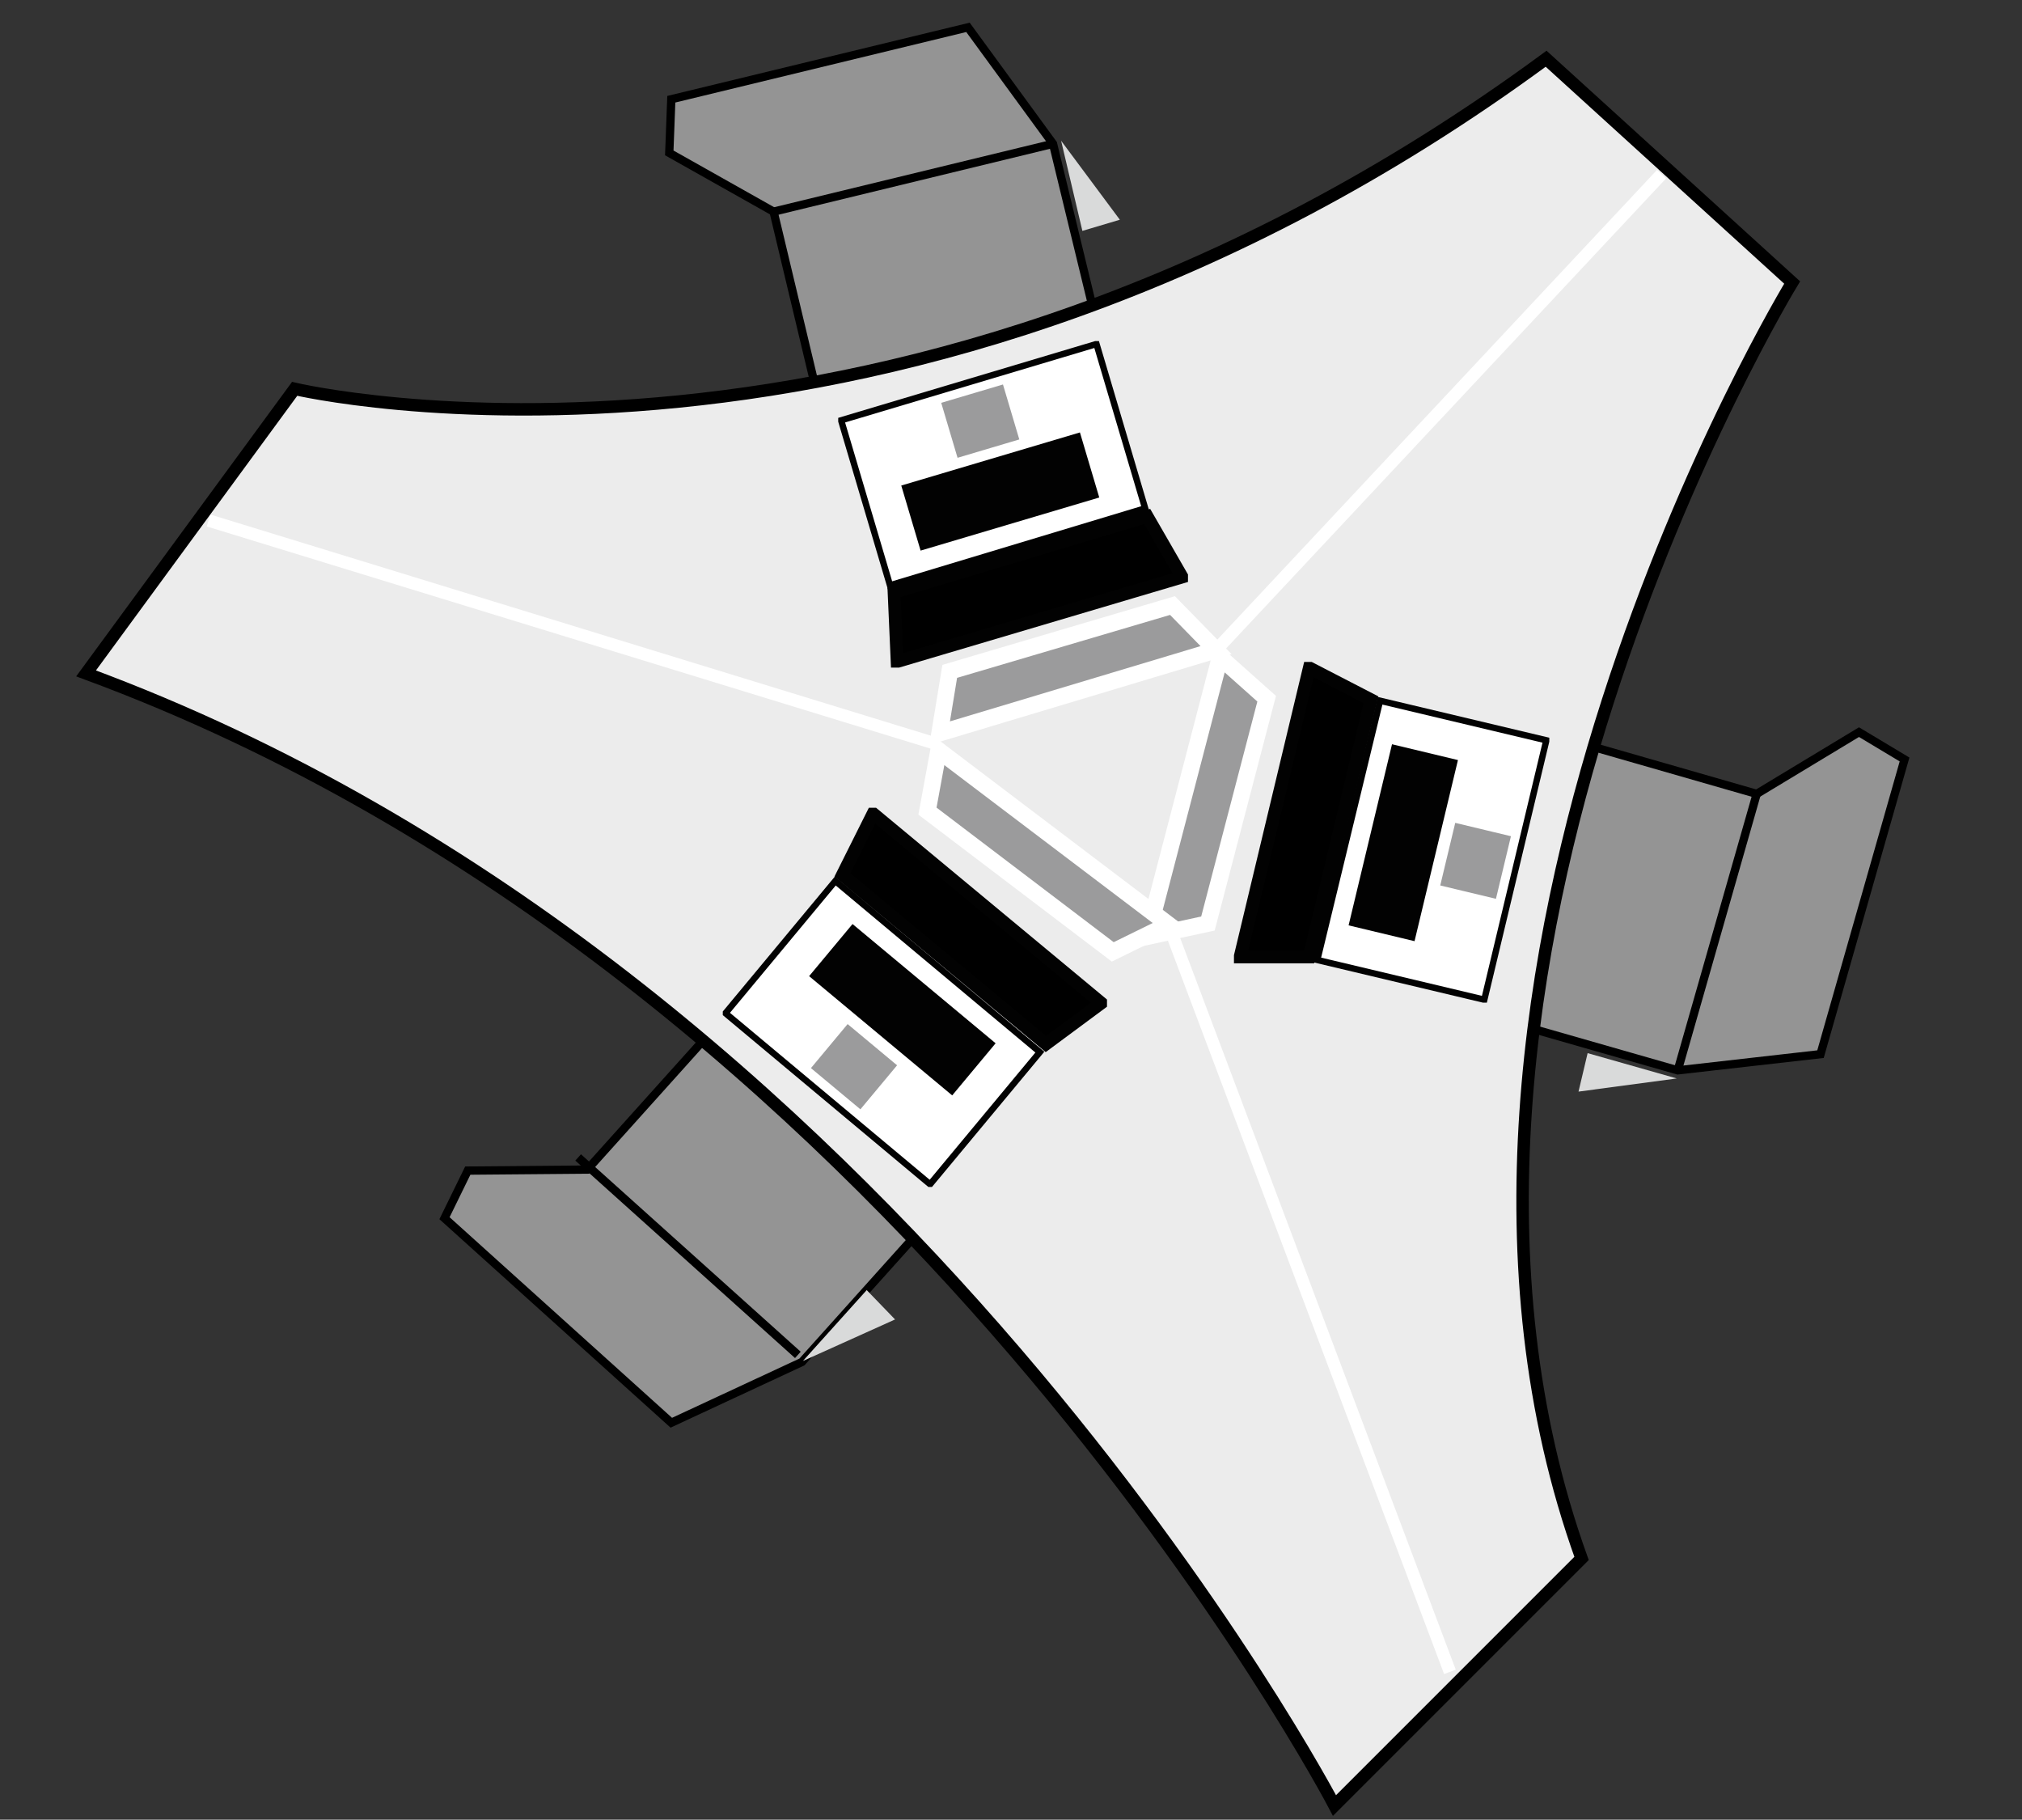
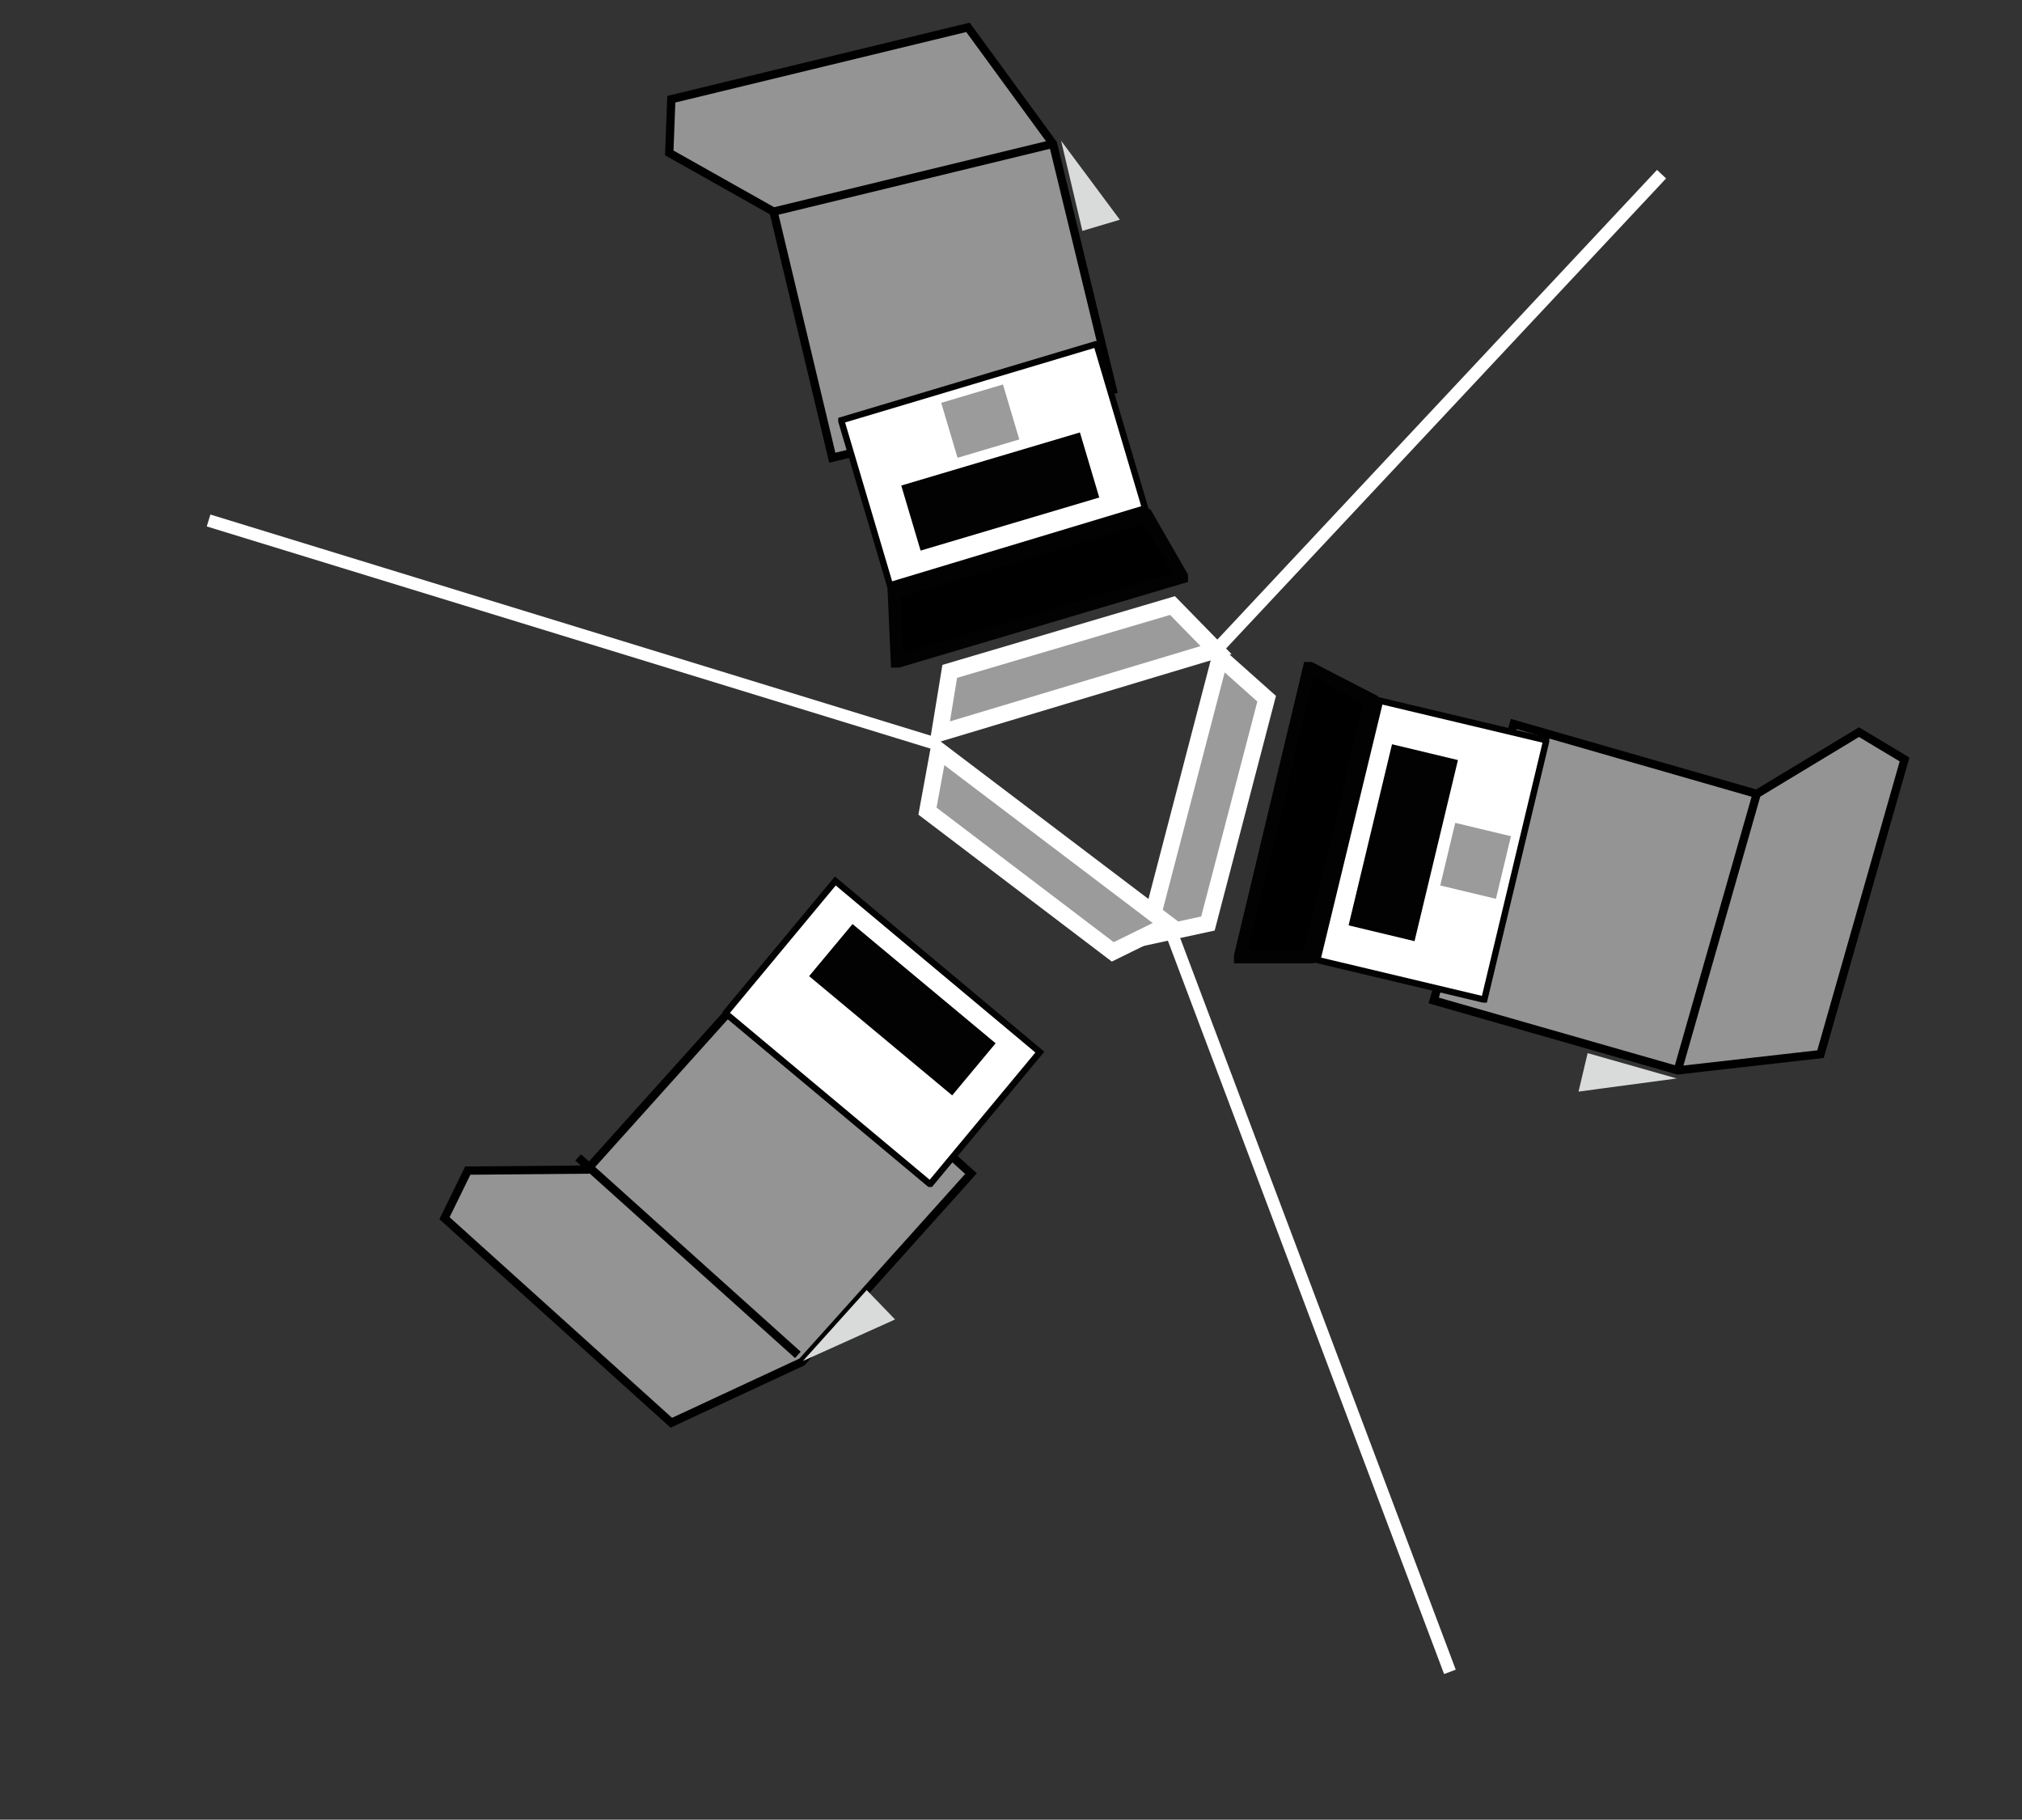
<svg xmlns="http://www.w3.org/2000/svg" version="1.1" x="0px" y="0px" width="199.7px" height="179.7px" viewBox="0 0 199.7 179.7" style="enable-background:new 0 0 199.7 179.7;" xml:space="preserve">
  <rect x="0" y="0" width="199.7" height="179.7" fill="#333333" stroke="none" />
  <style type="text/css">
	.st0{fill:#A9A9A9;stroke:#020202;stroke-width:0.5;stroke-miterlimit:10;}
	.st1{fill:#FFFFFF;stroke:#000000;stroke-width:0.5;stroke-miterlimit:10;}
	.st2{fill:#FFFFFF;stroke:#000000;stroke-width:2;stroke-miterlimit:10;}
	.st3{fill:none;stroke:#000000;stroke-width:8;stroke-miterlimit:10;}
	.st4{fill:none;stroke:#000000;stroke-width:0.339;stroke-miterlimit:10;}
	.st5{fill:none;stroke:#000000;stroke-width:0.5;stroke-miterlimit:10;}
	.st6{fill:none;stroke:#000000;stroke-width:2;stroke-miterlimit:10;}
	.st7{fill:none;stroke:#000000;stroke-width:0.25;stroke-miterlimit:10;}
	.st8{fill:none;stroke:#CDCDCD;stroke-miterlimit:10;}
	.st9{fill:none;stroke:#CDCDCD;stroke-miterlimit:10;stroke-dasharray:4.037,4.037;}
	.st10{fill:none;stroke:#CDCDCD;stroke-miterlimit:10;stroke-dasharray:4.017,4.017;}
	.st11{fill:none;stroke:#CDCDCD;stroke-miterlimit:10;stroke-dasharray:4.052,4.052;}
	.st12{fill:none;stroke:#020202;stroke-width:3.022;stroke-miterlimit:10;}
	.st13{fill:none;stroke:#000000;stroke-width:0.75;stroke-miterlimit:10;}
	.st14{fill:#CDCDCD;stroke:#CDCDCD;stroke-width:0.25;stroke-miterlimit:10;}
	.st15{stroke:#000000;stroke-width:0.5;stroke-miterlimit:10;}
	.st16{fill:#949494;stroke:#000000;stroke-width:0.5;stroke-miterlimit:10;}
	.st17{fill:#FFFFFF;stroke:#000000;stroke-width:0.75;stroke-miterlimit:10;}
	.st18{fill:#6B6B6B;stroke:#000000;stroke-width:0.5;stroke-miterlimit:10;}
	.st19{fill:#CDCDCD;stroke:#000000;stroke-width:0.5;stroke-miterlimit:10;}
	.st20{fill:#8D8D8D;stroke:#000000;stroke-width:0.5;stroke-miterlimit:10;}
	.st21{stroke:#000000;stroke-width:0.25;stroke-miterlimit:10;}
	.st22{fill:#FFFFFF;stroke:#000000;stroke-width:0.25;stroke-miterlimit:10;}
	.st23{fill:#FFFFFF;stroke:#020202;stroke-width:2;stroke-miterlimit:10;}
	.st24{fill:#FFFFFF;stroke:#020202;stroke-width:0.5;stroke-miterlimit:10;}
	.st25{fill:#9B9B9C;stroke:#9B9B9C;stroke-miterlimit:10;}
	.st26{fill:#020202;}
	.st27{fill:#7B7B7A;stroke:#000000;stroke-width:0.75;stroke-miterlimit:10;}
	.st28{fill:#9B9B9C;stroke:#000000;stroke-width:0.75;stroke-miterlimit:10;}
	.st29{stroke:#020202;stroke-miterlimit:10;}
	.st30{fill:#FFFFFF;stroke:#000000;stroke-width:0.555;stroke-miterlimit:10;}
	.st31{fill:#FFFFFF;}
	.st32{fill:#CDCDCD;}
	.st33{fill:none;stroke:#020202;stroke-width:0.5;stroke-miterlimit:10;}
	.st34{opacity:0.43;fill:#FFFFFF;}
	.st35{opacity:0.56;fill:#FFFFFF;}
	.st36{fill:none;stroke:#020202;stroke-width:0.25;stroke-miterlimit:10;}
	.st37{fill:#949494;stroke:#000000;stroke-width:0.819;stroke-miterlimit:10;}
	.st38{fill:none;stroke:#000000;stroke-width:0.819;stroke-miterlimit:10;}
	.st39{fill:#D9DADA;}
	.st40{fill:none;stroke:#000000;stroke-width:0.838;stroke-miterlimit:10;}
	.st41{fill:#ECECEC;stroke:#000000;stroke-width:1.229;stroke-miterlimit:10;}
	.st42{fill:none;stroke:#FFFFFF;stroke-width:1.229;stroke-miterlimit:10;}
	.st43{fill:#9B9B9C;stroke:#FFFFFF;stroke-width:1.638;stroke-miterlimit:10;}
	.st44{stroke:#020202;stroke-width:1.26;stroke-miterlimit:10;}
	.st45{fill:#FFFFFF;stroke:#020202;stroke-width:0.63;stroke-miterlimit:10;}
	.st46{fill:#9B9B9C;stroke:#9B9B9C;stroke-width:1.26;stroke-miterlimit:10;}
</style>
  <g id="VLAKKEN">
</g>
  <g id="LIJNEN">
</g>
  <g id="INRICHTING">
</g>
  <g id="TEKST">
    <polygon class="st37" points="179.8,104.1 188.1,75 183.6,72.3 173.5,78.4 149.5,71.5 141.6,98.8 165.7,105.7  " />
    <line class="st38" x1="165.7" y1="105.7" x2="173.5" y2="78.4" />
    <polygon class="st39" points="165.6,106.5 155.9,107.8 156.8,104  " />
    <polygon class="st37" points="95.6,2.7 66.3,9.8 66.1,15.1 76.4,20.9 82.2,45.2 109.9,38.5 104,14.2  " />
    <line class="st38" x1="104" y1="14.2" x2="76.4" y2="20.9" />
    <polygon class="st39" points="104.8,13.9 110.6,21.7 106.9,22.8  " />
    <polygon class="st37" points="66.3,140.5 43.9,120.3 46.2,115.6 58,115.5 74.8,96.8 95.9,115.9 79.2,134.5  " />
    <line class="st40" x1="78.8" y1="133.8" x2="57.1" y2="114.3" />
    <polygon class="st39" points="79.3,134.4 88.4,130.3 85.6,127.4  " />
-     <path class="st41" d="M152.7,5.8L177,27.9c0,0-41.6,68.2-20.8,126l-24.4,24.4c0,0-42.9-82.1-123.3-111.8l20.6-28.1   C29.1,38.4,89.1,52.6,152.7,5.8z" />
    <line class="st42" x1="92.6" y1="73.5" x2="20.6" y2="51.4" />
    <line class="st42" x1="143.2" y1="165.1" x2="115.4" y2="91.3" />
    <line class="st42" x1="120.1" y1="64.2" x2="164.1" y2="17.2" />
    <polygon class="st43" points="125.1,69 120.5,64.9 113.3,92.5 119.3,91.2  " />
    <polygon class="st43" points="109.9,94 115.4,91.3 92.7,74.1 91.6,80.1  " />
    <polygon class="st43" points="93.8,66.3 92.8,72.4 120.1,64.2 115.8,59.8  " />
    <g>
      <path class="st44" d="M129.3,94.5l-6.8,0c0,0,0,0,0-0.1l6.8-28.4c0,0,0,0,0.1,0l6,3.1L129.3,94.5z" />
      <path class="st45" d="M130.1,94.8l16.4,3.9c0,0,0,0,0.1,0l6.1-25.5c0,0,0,0,0-0.1l-16.4-3.9L130.1,94.8z" />
      <rect x="143.2" y="82.8" transform="matrix(0.233 -0.972 0.972 0.233 29.155 206.874)" class="st46" width="5.1" height="4.4" />
      <rect x="129.5" y="79.9" transform="matrix(0.233 -0.972 0.972 0.233 25.356 198.639)" class="st26" width="18.4" height="6.7" />
    </g>
    <g>
      <path class="st44" d="M113.3,51l3.4,5.9c0,0,0,0.1,0,0.1l-28,8.3c0,0-0.1,0-0.1,0l-0.3-6.8L113.3,51z" />
      <path class="st45" d="M113.1,50.2L108.3,34c0,0,0,0-0.1,0l-25.1,7.5c0,0,0,0,0,0.1l4.8,16.2L113.1,50.2z" />
      <rect x="94.2" y="39.4" transform="matrix(0.959 -0.285 0.285 0.959 -7.825 29.268)" class="st46" width="5.1" height="4.4" />
      <rect x="89.7" y="45.3" transform="matrix(-0.959 0.285 -0.285 -0.959 207.5 67.008)" class="st26" width="18.4" height="6.7" />
    </g>
    <g>
-       <path class="st44" d="M83.2,86.4l3-6c0,0,0,0,0.1,0L108.7,99c0,0,0,0.1,0,0.1l-5.4,4L83.2,86.4z" />
      <path class="st45" d="M82.5,87l-10.8,13c0,0,0,0,0,0.1l20.1,16.8c0,0,0,0,0.1,0l10.8-13L82.5,87z" />
-       <rect x="82.2" y="102.8" transform="matrix(0.64 -0.768 0.768 0.64 -50.579 102.735)" class="st46" width="4.4" height="5.1" />
      <rect x="79.9" y="96.4" transform="matrix(0.768 0.64 -0.64 0.768 84.532 -33.92)" class="st26" width="18.4" height="6.7" />
    </g>
  </g>
</svg>